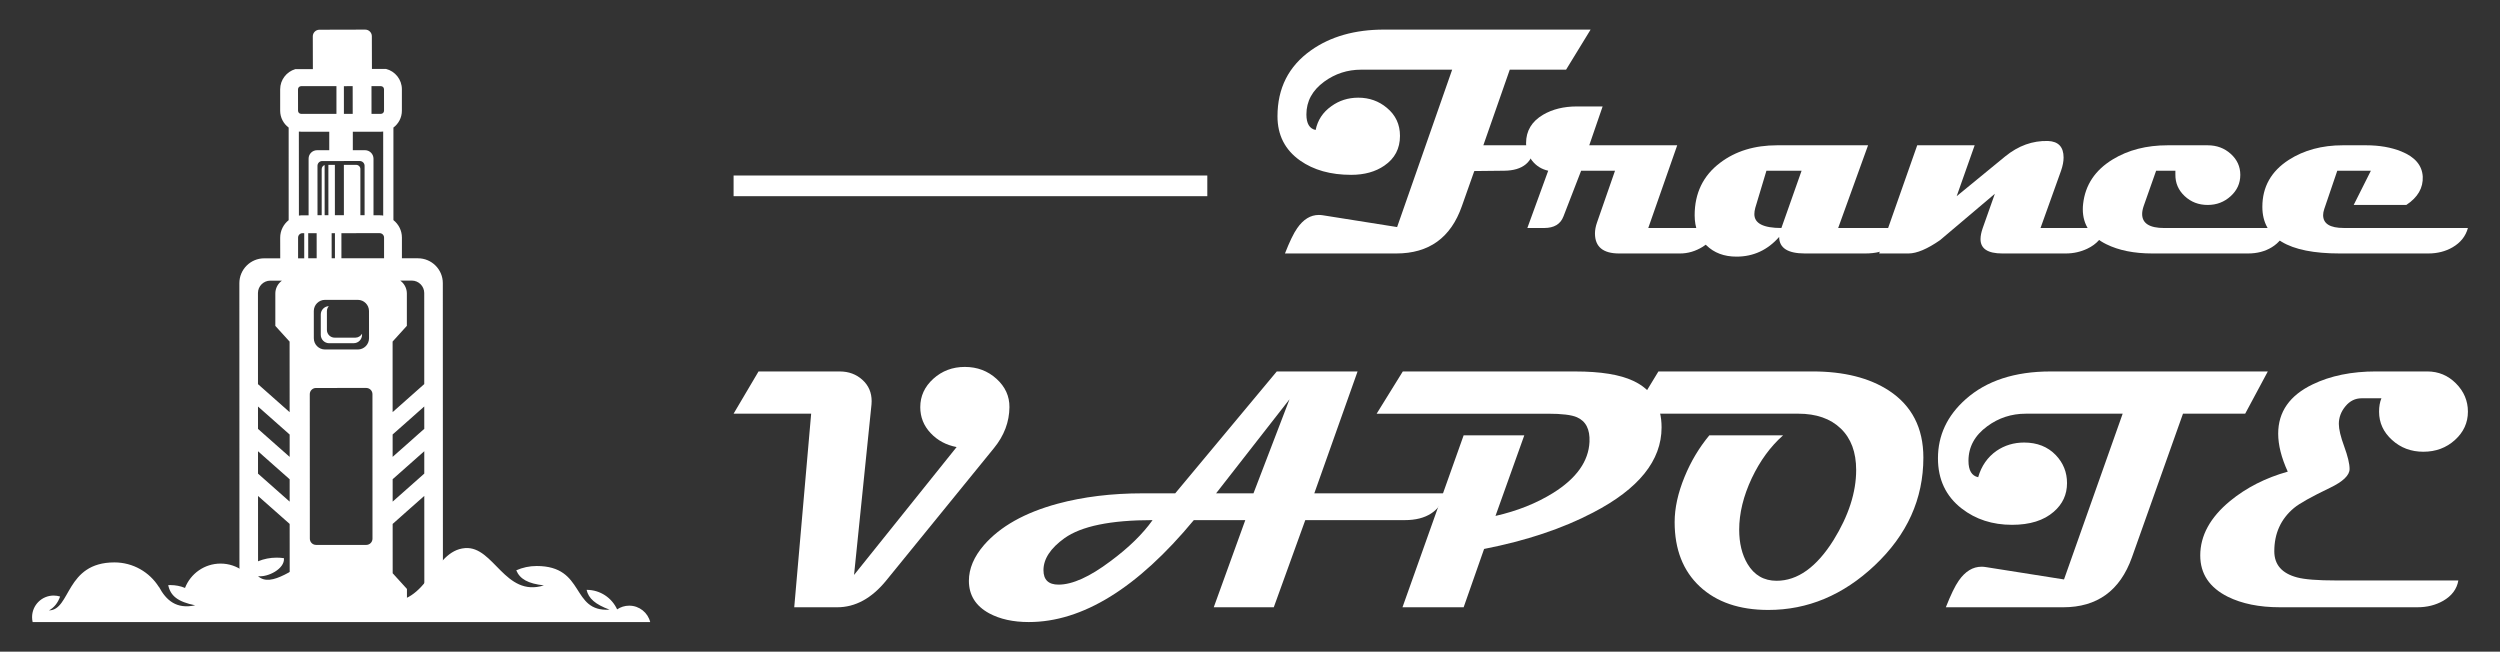
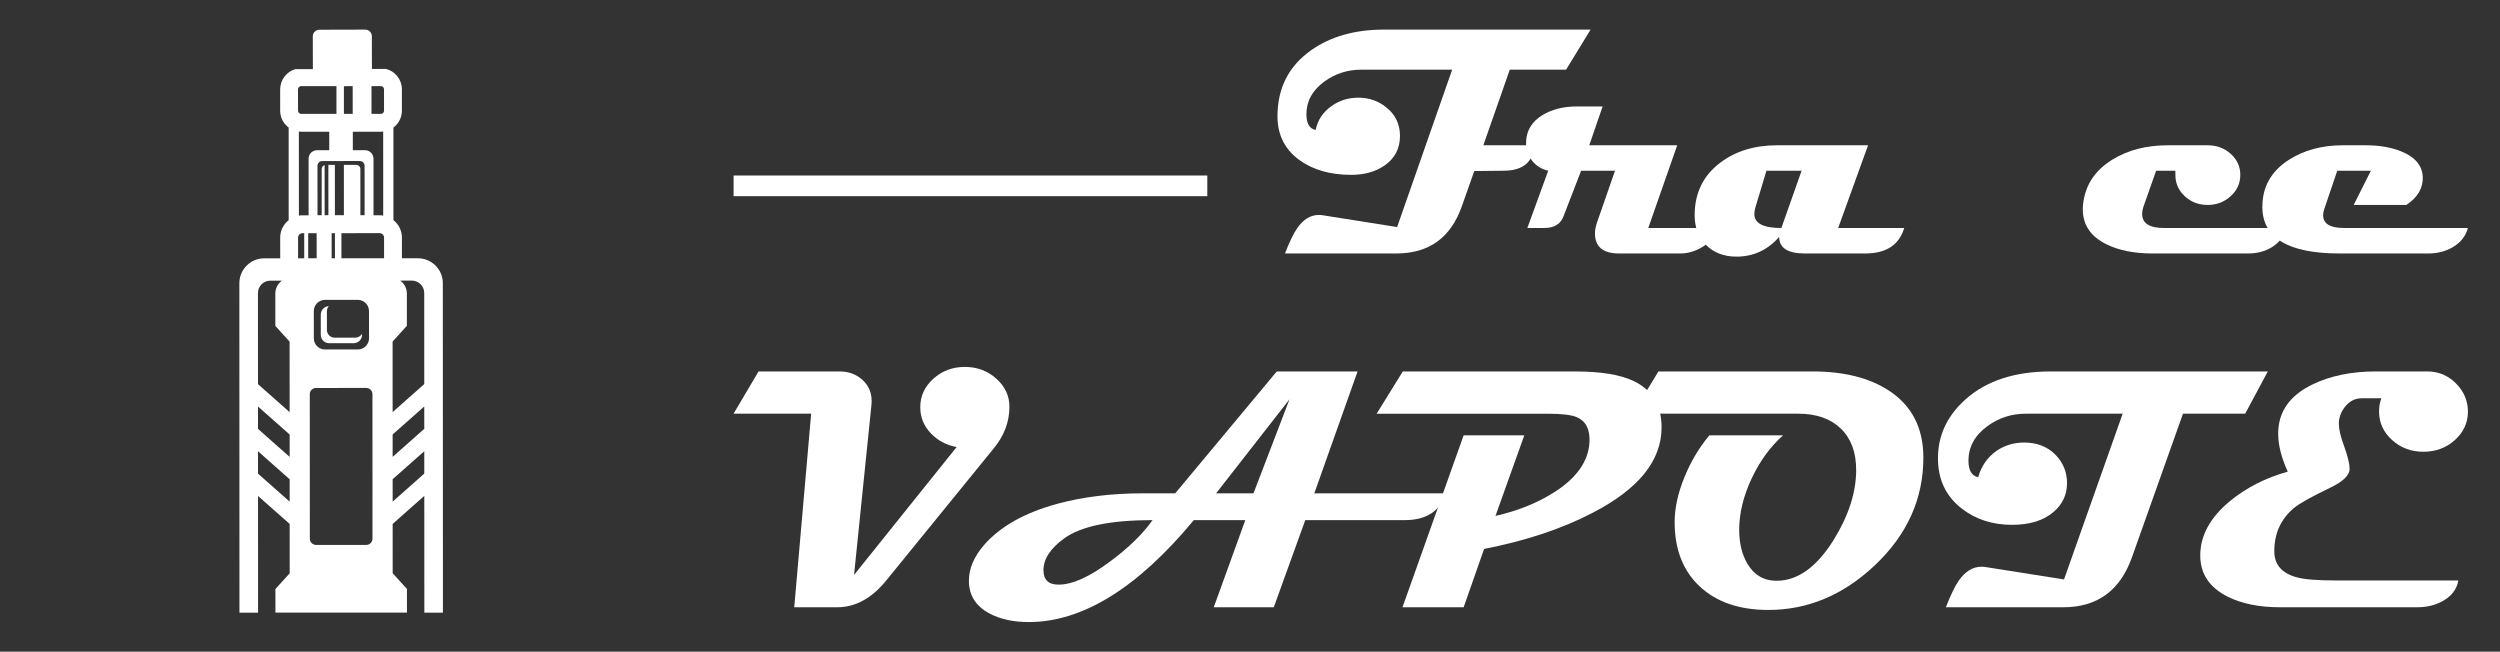
<svg xmlns="http://www.w3.org/2000/svg" version="1.1" id="Calque_1" x="0px" y="0px" width="211px" height="55px" viewBox="0 0 211 55" enable-background="new 0 0 211 55" xml:space="preserve">
  <rect x="0" y="0" width="211" height="55" fill="#333333" stroke="none" />
  <g>
    <g>
-       <path fill-rule="evenodd" clip-rule="evenodd" fill="#FFFFFF" d="M9.657,47.467c1.577,0,2.963,0.823,3.748,2.066l0.01-0.005    c0.604,1.132,1.476,1.91,3.058,1.559c-1.457-0.292-2.088-0.795-2.275-1.702c0.064-0.003,0.128-0.005,0.192-0.005    c0.433,0,0.847,0.085,1.225,0.241c0.467-1.202,1.637-2.055,3.002-2.055c0.713,0,1.368,0.231,1.901,0.622    c0.739-0.699,1.735-1.124,2.83-1.124c0.21,0,0.415,0.016,0.617,0.045c0.088,0.913-1.399,1.637-2.189,1.515    c2.264,2.06,7.895-7.076,10.976,0.71c0.255-0.062,0.521-0.098,0.794-0.098c0.063,0,0.124,0.005,0.186,0.007    c-0.101,0.868,0.153,1.063-1.21,1.521c3.646,0.34,3.99-4.294,6.731-4.505c2.43-0.188,3.354,4.183,6.652,3.147    c-1.348-0.151-2.023-0.537-2.333-1.272c0.526-0.234,1.108-0.364,1.722-0.364c4.152,0,2.852,3.901,6.158,3.685    c-1.209-0.443-1.78-0.946-1.942-1.672h0.012c1.139,0,2.119,0.676,2.564,1.648c0.293-0.199,0.643-0.314,1.021-0.314    c0.855,0,1.574,0.59,1.771,1.384c-17.374,0-34.748,0-52.123,0c-0.03-0.133-0.047-0.271-0.047-0.413    c0-1.01,0.816-1.824,1.823-1.824c0.19,0,0.373,0.029,0.543,0.082c-0.191,0.542-0.505,0.933-0.942,1.172    C5.985,51.492,5.514,47.467,9.657,47.467" />
      <g>
        <path fill="#FFFFFF" d="M21.781,51.707l-0.004-9.847l1.467,1.296l1.203,1.064l0.003,4.166l-1.205,1.327l0.001,1.993h11.101     l-0.001-1.998l-1.204-1.324L33.14,44.22l1.203-1.069l1.467-1.297l0.005,9.854h1.568l-0.009-27.815     c0-1.153-0.942-2.093-2.095-2.093h-1.357v-1.748c0-0.597-0.281-1.13-0.717-1.475v-7.812c0.434-0.322,0.714-0.841,0.714-1.42     V7.531c0-0.822-0.571-1.521-1.339-1.714l-1.189,0.002l-0.008-2.764c0-0.307-0.252-0.558-0.561-0.556L26.96,2.509     c-0.31,0-0.56,0.253-0.56,0.56l0.007,2.764l-1.484,0.002c-0.736,0.217-1.277,0.899-1.277,1.702v1.811     c0.001,0.579,0.283,1.096,0.717,1.42l0.001,7.813c-0.433,0.345-0.716,0.88-0.716,1.476l0.004,1.746h-1.356     c-1.154,0-2.094,0.943-2.094,2.097l0.008,27.81H21.781z M35.809,39.971l-0.47,0.418l-0.996,0.882l-1.203,1.066v-1.891     l1.203-1.065l0.993-0.88l0.473-0.417V39.971z M35.336,36.611l-0.993,0.883l-1.205,1.065v-1.889l1.205-1.065l0.993-0.881     l0.471-0.418l0.002,1.889L35.336,36.611z M33.136,28.827l1.203-1.327v-2.725c0-0.38-0.16-0.728-0.414-0.972     c-0.045-0.044-0.094-0.084-0.143-0.119h0.143l0.832-0.003c0.577,0,1.048,0.472,1.048,1.047l0.002,7.689l-0.472,0.418     l-0.994,0.881l-1.203,1.067l-0.002-1.257V28.827z M25.678,21.801h-0.52v-1.746c0-0.207,0.167-0.375,0.372-0.375h0.147V21.801z      M30.059,13.914h-1.036l0.002,4.249h-0.76l-0.002-4.249h-0.548l0.002,4.249H27.4l-0.002-4.233     c-0.144,0.049-0.247,0.184-0.247,0.344v3.89h-0.354l-0.002-4.172c0-0.221,0.182-0.4,0.4-0.4l3.174-0.002     c0.221,0,0.402,0.182,0.402,0.402l0.001,4.172h-0.355v-3.892C30.418,14.075,30.256,13.914,30.059,13.914z M28.27,21.799h-0.278     L27.99,19.68h0.279V21.799z M30.202,25.308c0.518,0,0.941,0.423,0.941,0.941l0.003,2.305c0,0.518-0.425,0.943-0.942,0.943h-2.775     c-0.521,0-0.942-0.424-0.942-0.941l-0.002-2.307c0-0.519,0.424-0.941,0.942-0.941H30.202z M27.79,12.677h-1.029     c-0.395,0-0.718,0.322-0.715,0.716v4.779H25.53c-0.104,0-0.204,0.008-0.302,0.025l-0.005-7.092     c0.063,0.009,0.128,0.011,0.193,0.011h2.373V12.677z M26.013,19.68h0.712l0.002,2.119h-0.712L26.013,19.68z M30.914,45.99h-4.239     c-0.289,0-0.524-0.236-0.524-0.522l-0.006-12.2c0-0.289,0.238-0.523,0.523-0.523l4.243-0.002c0.287,0,0.524,0.233,0.524,0.521     l0.003,12.202C31.438,45.752,31.203,45.99,30.914,45.99z M32.415,21.799h-3.599l-0.001-2.119l3.228-0.002     c0.204,0,0.372,0.169,0.372,0.373V21.799z M32.148,7.271c0.145,0,0.262,0.117,0.262,0.261l0.002,1.373v0.44     c0,0.146-0.119,0.264-0.264,0.264h-0.793l-0.002-2.338H32.148z M29.779,11.116h2.371c0.063,0,0.129-0.004,0.191-0.013     l0.002,7.092c-0.099-0.018-0.199-0.025-0.304-0.025h-0.516v-4.779c0-0.393-0.322-0.714-0.718-0.714h-1.027V11.116z M29.766,7.271     l0.003,2.338h-0.743l-0.001-2.336L29.766,7.271z M25.416,7.272h2.98v2.336l-2.98,0.002c-0.144,0-0.262-0.118-0.262-0.264V8.909     l-0.003-1.373C25.151,7.39,25.271,7.272,25.416,7.272z M23.244,41.274l-0.997-0.883l-0.471-0.416v-1.89l0.471,0.419l0.995,0.881     l1.205,1.065v1.888L23.244,41.274z M24.447,38.562l-1.205-1.064l-0.995-0.881l-0.471-0.418l-0.002-1.889l1.468,1.299l1.205,1.066     V38.562z M22.816,23.686h0.835h0.141c-0.05,0.038-0.097,0.076-0.141,0.122c-0.256,0.245-0.415,0.59-0.413,0.972v2.726     l1.204,1.326l0.003,4.696v1.259L23.24,33.72l-0.994-0.881l-0.472-0.417l-0.003-7.689C21.771,24.158,22.241,23.686,22.816,23.686z     " />
        <path fill="#FFFFFF" d="M27.074,26.542v1.721c0,0.388,0.317,0.705,0.705,0.705l2.073-0.002c0.387,0,0.704-0.315,0.704-0.706     v-0.092c-0.112,0.195-0.322,0.33-0.564,0.33h-1.751c-0.356,0-0.649-0.292-0.649-0.648l-0.001-1.586     c0-0.162,0.061-0.312,0.16-0.426C27.378,25.854,27.074,26.164,27.074,26.542z" />
      </g>
    </g>
    <g>
      <g>
        <path fill="#FFFFFF" d="M85.197,34.365c-0.011,1.244-0.443,2.395-1.303,3.451l-9.094,11.176     c-1.227,1.508-2.608,2.262-4.145,2.262h-3.621l1.428-16.338h-6.548l2.106-3.565h6.847c0.763,0,1.404,0.237,1.923,0.709     c0.52,0.471,0.777,1.07,0.777,1.795c0,0.095-0.004,0.188-0.013,0.284l-1.472,14.386l8.657-10.793     c-0.887-0.17-1.62-0.563-2.198-1.184c-0.58-0.616-0.87-1.345-0.87-2.183c0-0.934,0.366-1.732,1.102-2.398     c0.736-0.664,1.622-0.999,2.66-0.999c1.045,0,1.939,0.338,2.673,1.005C84.843,32.644,85.205,33.439,85.197,34.365z" />
        <path fill="#FFFFFF" d="M122.02,41.636c-0.482,1.508-1.633,2.262-3.453,2.262h-8.401l-2.659,7.356h-5.066l2.662-7.356h-4.344     c-4.752,5.735-9.396,8.603-13.932,8.603c-1.321,0-2.434-0.247-3.341-0.737c-1.141-0.622-1.711-1.535-1.711-2.744     c0-1.028,0.425-2.031,1.272-3.014c1.369-1.573,3.438-2.737,6.212-3.491c2.168-0.585,4.564-0.878,7.183-0.878h2.747l8.57-10.285     h6.82l-3.651,10.285H122.02z M97.278,43.897c-3.536,0-6.017,0.51-7.441,1.529c-1.178,0.848-1.768,1.749-1.768,2.7     c0,0.812,0.425,1.217,1.272,1.217c1.17,0,2.632-0.66,4.385-1.979C95.266,46.223,96.448,45.068,97.278,43.897z M108.835,33.699     l-6.196,7.937h3.155L108.835,33.699z" />
        <path fill="#FFFFFF" d="M140.237,36.074c0,2.795-1.928,5.188-5.784,7.188c-2.575,1.35-5.642,2.372-9.195,3.069l-1.726,4.923     h-5.163l5.163-14.514h5.119l-2.432,6.804c1.827-0.415,3.451-1.06,4.864-1.938c1.973-1.232,2.994-2.672,3.071-4.314     c0.047-1.056-0.307-1.748-1.062-2.077c-0.454-0.199-1.269-0.298-2.448-0.298h-14.456l2.208-3.565h14.57     c2.13,0,3.758,0.264,4.88,0.792C139.44,32.889,140.237,34.2,140.237,36.074z" />
        <path fill="#FFFFFF" d="M162.333,38.621c0,3.49-1.372,6.527-4.117,9.109c-2.657,2.501-5.647,3.75-8.968,3.75     c-2.442,0-4.369-0.66-5.786-1.979c-1.412-1.319-2.122-3.132-2.122-5.434c0-1.188,0.28-2.462,0.837-3.819     c0.527-1.292,1.225-2.461,2.093-3.508h6.225c-1.065,0.942-1.948,2.151-2.646,3.621c-0.707,1.509-1.061,2.956-1.061,4.343     c0,1.142,0.234,2.107,0.707,2.9c0.565,0.942,1.384,1.414,2.448,1.414c1.773,0,3.376-1.146,4.81-3.437     c1.272-2.057,1.908-4.026,1.908-5.914c0-1.499-0.433-2.665-1.3-3.499c-0.869-0.836-2.065-1.253-3.594-1.253h-13.961l2.165-3.565     h13.013c2.641,0,4.784,0.539,6.437,1.613C161.361,34.235,162.333,36.123,162.333,38.621z" />
        <path fill="#FFFFFF" d="M191.403,31.351l-1.91,3.565h-5.25l-4.313,12.138c-0.999,2.799-2.931,4.2-5.799,4.2h-9.902     c0.416-1.056,0.779-1.806,1.092-2.25c0.545-0.781,1.185-1.173,1.923-1.173c0.111,0,0.229,0.009,0.352,0.03l6.606,1.044     l4.951-13.989h-8.176c-1.208,0-2.291,0.353-3.253,1.061c-1.058,0.774-1.585,1.746-1.585,2.915c0,0.811,0.273,1.271,0.819,1.385     c0.273-0.951,0.788-1.69,1.542-2.221c0.69-0.471,1.468-0.706,2.334-0.706c1.104,0,1.995,0.353,2.675,1.06     c0.631,0.663,0.948,1.447,0.948,2.363c0,0.972-0.375,1.775-1.118,2.419c-0.84,0.735-2.014,1.103-3.521,1.103     c-1.652,0-3.066-0.457-4.244-1.37c-1.341-1.039-2.01-2.452-2.01-4.246c0-1.933,0.777-3.592,2.334-4.979     c1.753-1.564,4.145-2.349,7.171-2.349H191.403z" />
        <path fill="#FFFFFF" d="M208.292,34.746c0,0.933-0.366,1.73-1.097,2.391c-0.73,0.661-1.62,0.99-2.667,0.99     c-1.028,0-1.908-0.329-2.637-0.99c-0.732-0.66-1.098-1.458-1.098-2.391c0-0.434,0.065-0.811,0.198-1.131h-1.668     c-0.541,0-0.994,0.223-1.367,0.673c-0.371,0.445-0.559,0.944-0.559,1.491c0,0.443,0.15,1.078,0.453,1.902     c0.301,0.825,0.454,1.459,0.454,1.901c0,0.53-0.547,1.058-1.643,1.586c-1.575,0.756-2.594,1.325-3.055,1.711     c-1.104,0.926-1.656,2.141-1.656,3.648c0,1.133,0.642,1.868,1.925,2.207c0.631,0.17,1.73,0.257,3.297,0.257h10.312     c-0.122,0.724-0.553,1.301-1.288,1.723c-0.642,0.361-1.361,0.539-2.164,0.539H192.42c-1.737,0-3.202-0.298-4.397-0.89     c-1.546-0.773-2.322-1.937-2.322-3.481c0-1.678,0.839-3.211,2.518-4.599c1.377-1.128,2.999-1.953,4.867-2.476     c-0.538-1.177-0.807-2.247-0.807-3.209c0-1.839,0.972-3.228,2.914-4.159c1.499-0.725,3.282-1.09,5.347-1.09h4.313     c0.953,0,1.765,0.338,2.434,1.015C207.955,33.037,208.292,33.831,208.292,34.746z" />
      </g>
      <g>
        <g>
          <path fill="#FFFFFF" d="M134.246,2.5l-2.07,3.382h-4.752l-2.23,6.381h4.324c-0.125,1.414-0.979,2.13-2.564,2.146l-2.524,0.027      l-1.049,2.967c-0.931,2.662-2.774,3.99-5.533,3.99h-9.397c0.392-1.003,0.737-1.715,1.033-2.133      c0.518-0.747,1.126-1.118,1.827-1.118c0.106,0,0.217,0.01,0.335,0.027l6.271,0.995l4.646-13.283h-7.681      c-1.155,0-2.193,0.338-3.115,1.009c-1.003,0.733-1.506,1.654-1.506,2.767c0,0.769,0.261,1.208,0.78,1.314      c0.17-0.831,0.609-1.498,1.317-2.001c0.661-0.482,1.422-0.726,2.28-0.726c0.931,0,1.739,0.289,2.419,0.862      c0.733,0.607,1.102,1.395,1.102,2.362c0,1.074-0.438,1.91-1.318,2.511c-0.749,0.518-1.685,0.778-2.804,0.778      c-1.73,0-3.166-0.402-4.312-1.209c-1.273-0.902-1.905-2.146-1.905-3.731c0-2.373,0.938-4.227,2.819-5.562      c1.652-1.173,3.713-1.757,6.176-1.757H134.246z" />
          <path fill="#FFFFFF" d="M144.74,19.243c0,0.629-0.345,1.157-1.032,1.587c-0.61,0.375-1.246,0.563-1.909,0.563h-5.144      c-1.359,0-2.04-0.563-2.04-1.692c0-0.287,0.059-0.596,0.175-0.928l1.518-4.364h-2.86l-1.492,3.856      c-0.248,0.653-0.791,0.978-1.622,0.978h-1.426l1.761-4.834c-0.556-0.125-1.006-0.403-1.353-0.839      c-0.342-0.433-0.515-0.932-0.515-1.496c0-1.028,0.478-1.827,1.437-2.391c0.798-0.466,1.745-0.699,2.848-0.699h2.176      l-1.129,3.278h7.424l-2.443,6.98H144.74z" />
          <path fill="#FFFFFF" d="M160.717,19.243c-0.43,1.435-1.528,2.15-3.29,2.15h-5.091c-1.45,0-2.174-0.465-2.174-1.397      c-0.978,1.111-2.178,1.664-3.602,1.664c-1.047,0-1.896-0.319-2.55-0.964c-0.654-0.646-0.981-1.487-0.981-2.526      c0-1.871,0.718-3.349,2.15-4.431c1.297-0.985,2.902-1.477,4.818-1.477h7.668l-2.523,6.98H160.717z M152.054,14.409h-2.967      l-0.941,3.132c-0.054,0.194-0.078,0.374-0.078,0.535c0,0.78,0.761,1.167,2.281,1.167L152.054,14.409z" />
-           <path fill="#FFFFFF" d="M177.712,19.243c-0.232,0.79-0.747,1.37-1.546,1.748c-0.563,0.267-1.168,0.402-1.811,0.402h-5.361      c-1.227,0-1.838-0.402-1.838-1.209c0-0.269,0.062-0.581,0.188-0.941l1.021-2.887l-4.621,3.91      c-1.081,0.752-1.972,1.127-2.67,1.127h-2.472l3.211-9.131h4.848l-1.518,4.296l4.096-3.358c1.108-0.902,2.313-1.337,3.612-1.301      c0.876,0.035,1.315,0.5,1.315,1.396c0,0.331-0.071,0.704-0.214,1.114l-1.732,4.834H177.712z" />
          <path fill="#FFFFFF" d="M192.975,19.243c-0.196,0.701-0.61,1.241-1.236,1.626c-0.571,0.35-1.239,0.524-2,0.524h-8.085      c-1.539,0-2.832-0.26-3.881-0.78c-1.324-0.652-1.984-1.637-1.984-2.953c0-0.144,0.007-0.29,0.025-0.442      c0.177-1.603,1.011-2.857,2.498-3.762c1.307-0.797,2.851-1.193,4.631-1.193h3.384c0.761,0,1.411,0.239,1.947,0.723      c0.539,0.484,0.807,1.075,0.807,1.773c0,0.71-0.27,1.308-0.813,1.8c-0.543,0.493-1.187,0.739-1.941,0.739      c-0.762,0-1.408-0.248-1.939-0.745c-0.532-0.498-0.796-1.103-0.786-1.822v-0.321h-1.626l-1.047,2.97      c-0.087,0.251-0.132,0.479-0.132,0.684c0,0.786,0.622,1.181,1.864,1.181H192.975z" />
          <path fill="#FFFFFF" d="M208.292,19.243c-0.188,0.691-0.617,1.234-1.289,1.626c-0.601,0.35-1.285,0.524-2.053,0.524h-7.481      c-4.351,0-6.526-1.313-6.526-3.935c0-1.683,0.743-3.004,2.227-3.962c1.283-0.824,2.806-1.234,4.567-1.234h1.948      c1.136,0,2.135,0.173,2.995,0.523c1.146,0.465,1.744,1.172,1.8,2.119c0.042,0.96-0.419,1.755-1.385,2.393h-4.443l1.451-2.889      h-2.836l-1.101,3.237c-0.063,0.188-0.094,0.358-0.094,0.511c0,0.726,0.58,1.086,1.743,1.086H208.292z" />
        </g>
        <rect x="61.915" y="14.813" fill-rule="evenodd" clip-rule="evenodd" fill="#FFFFFF" width="39.982" height="1.745" />
      </g>
    </g>
  </g>
</svg>